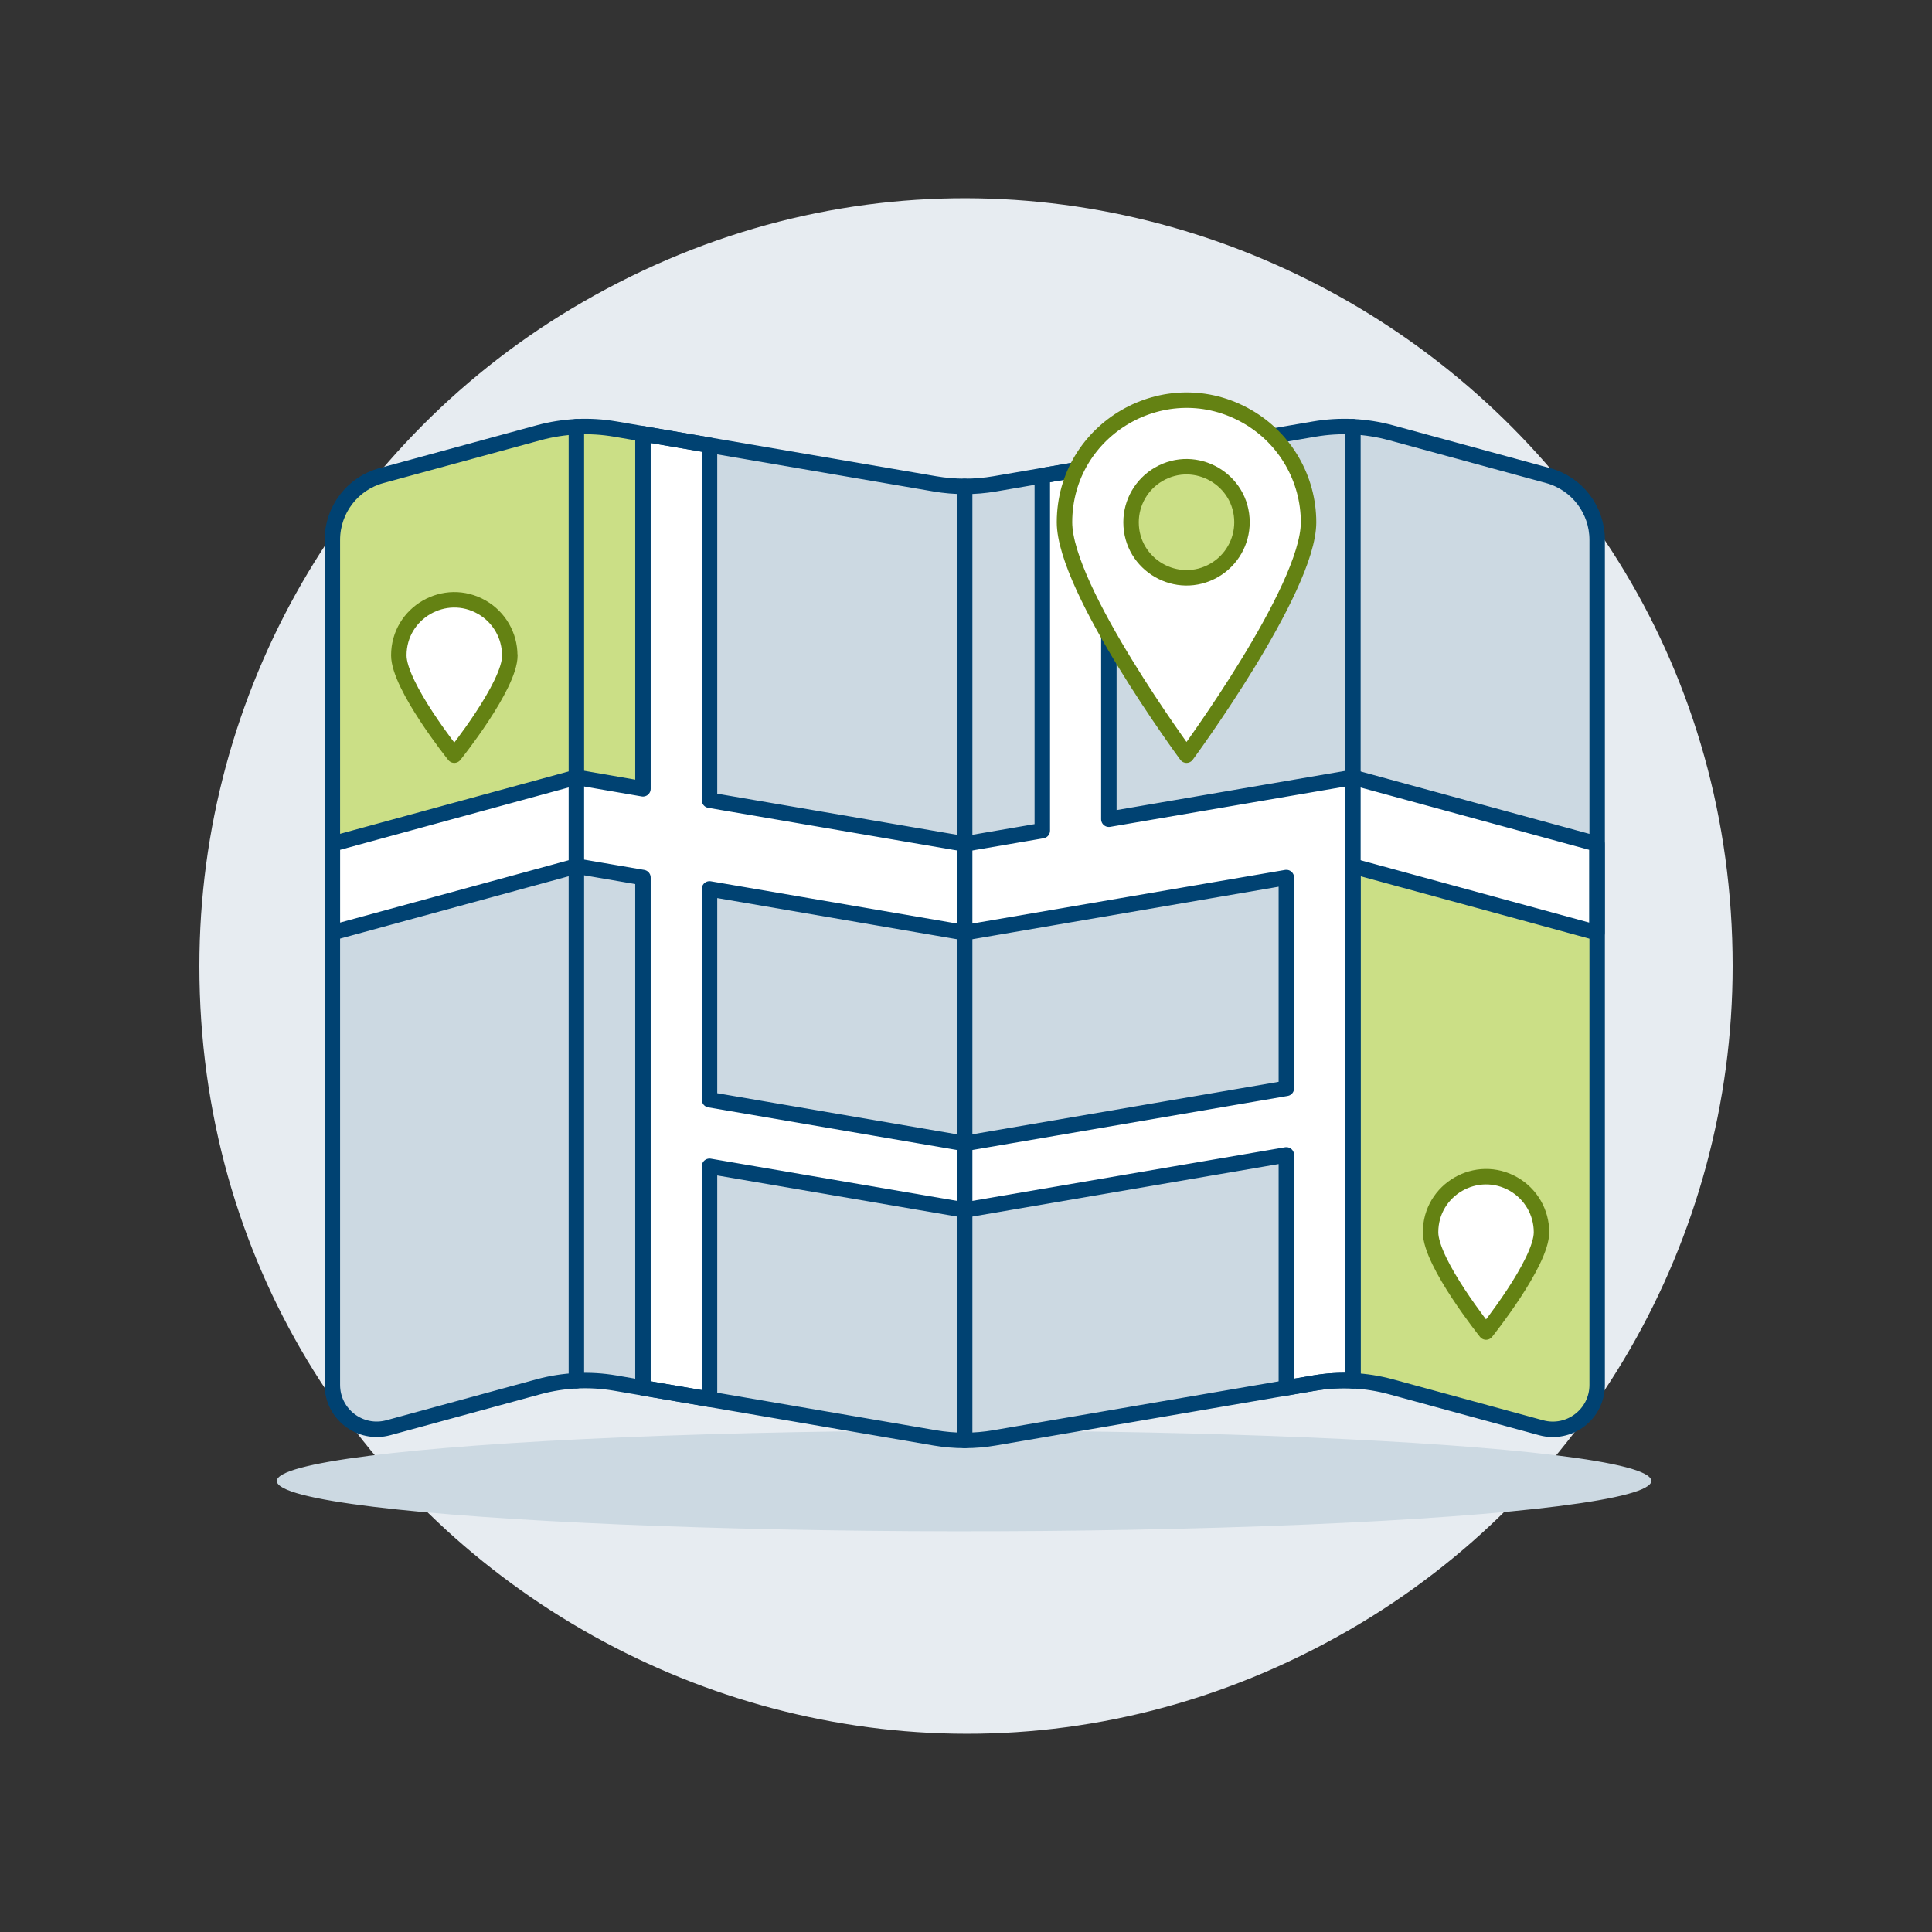
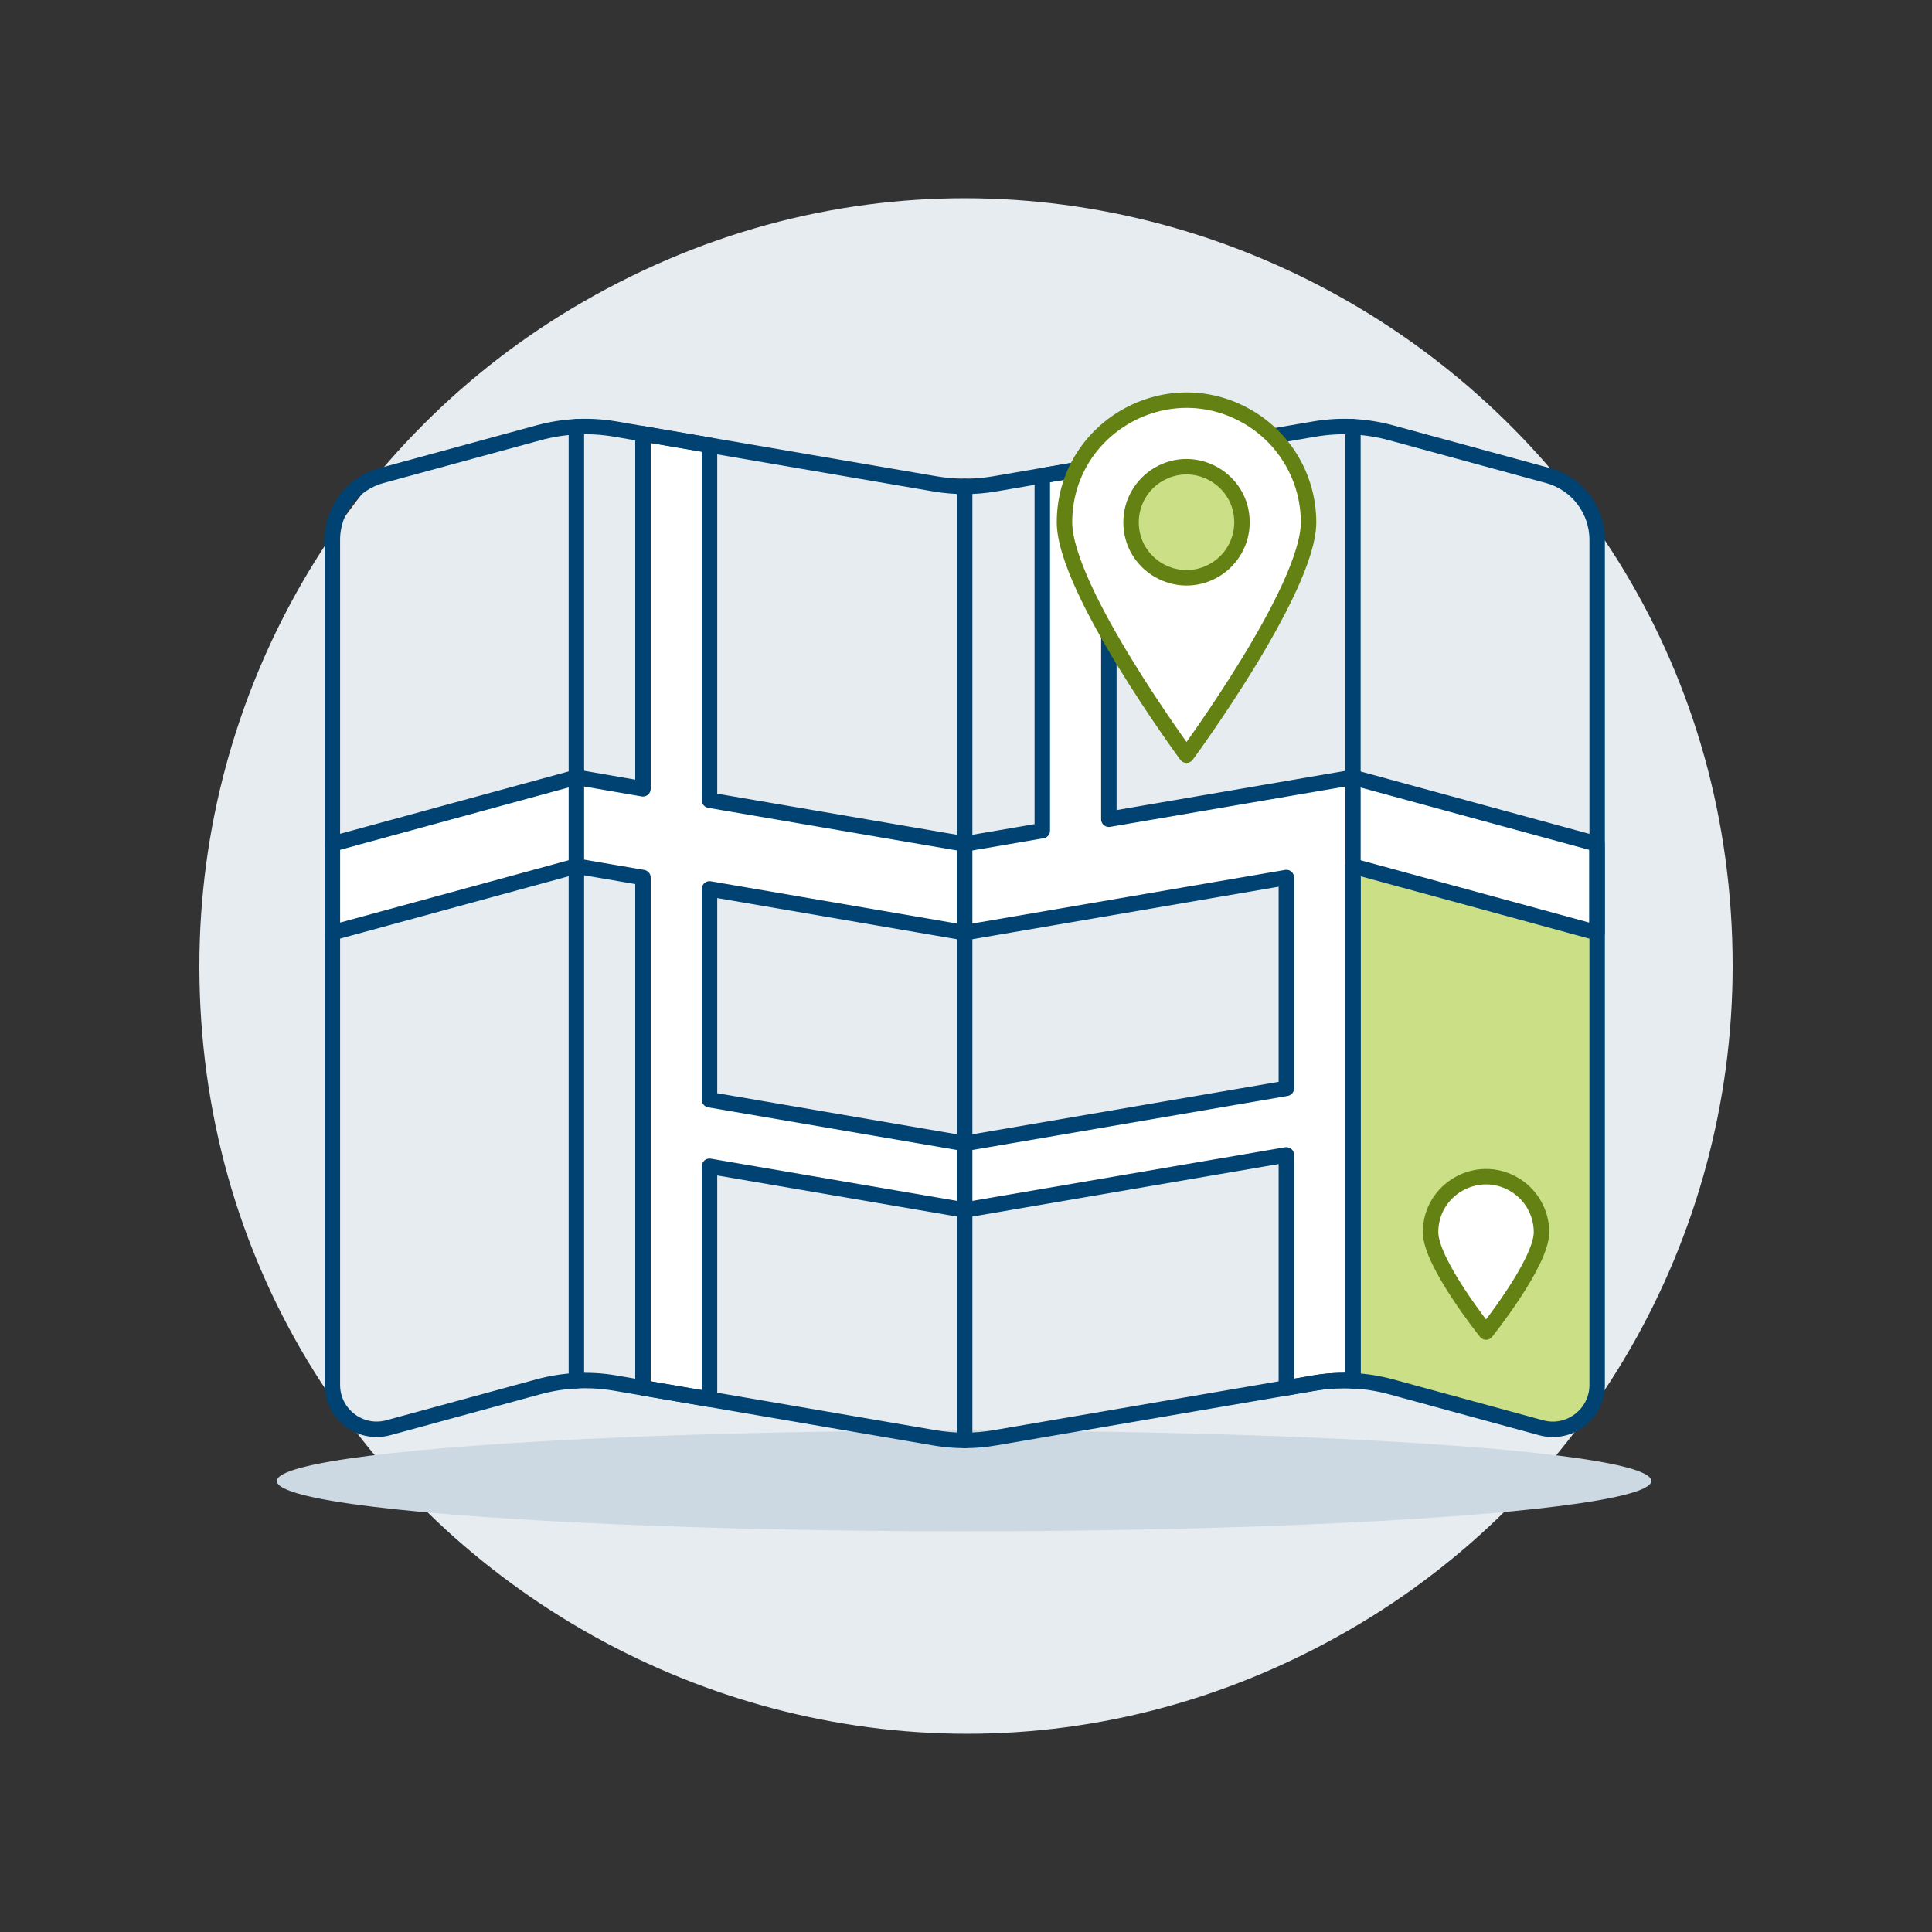
<svg xmlns="http://www.w3.org/2000/svg" width="500" height="500" viewBox="0 0 500 500" fill="none">
  <rect x="0" y="0" width="500" height="500" fill="#333333" stroke="none" />
  <path d="M51.601 250.001C51.601 402.729 216.934 498.184 349.201 421.82C410.586 386.379 448.401 320.882 448.401 250.001C448.401 97.272 283.067 1.817 150.801 78.181C89.415 113.622 51.601 179.119 51.601 250.001Z" fill="#E7ECF1" />
  <path d="M71.641 383.269C71.641 393.281 219.856 399.539 338.428 394.533C393.458 392.209 427.358 387.915 427.358 383.269C427.358 373.256 279.142 366.998 160.57 372.004C105.54 374.328 71.641 378.621 71.641 383.269Z" fill="#CCD9E2" />
-   <path d="M98.721 123.085L139.393 111.999C145.858 110.239 152.629 109.912 159.233 111.042L241.926 125.217C247.062 126.1 252.311 126.1 257.446 125.217L340.139 111.042C346.743 109.912 353.514 110.238 359.979 111.999L400.651 123.085C408.145 125.13 413.343 131.938 413.344 139.706V358.412C413.349 366.003 406.119 371.512 398.801 369.492L359.959 358.898C353.495 357.137 346.723 356.811 340.119 357.94L257.411 372.116C252.276 372.999 247.027 372.999 241.891 372.116L159.198 357.94C152.594 356.811 145.823 357.137 139.358 358.898L100.522 369.492C93.215 371.484 86.015 365.984 86.014 358.412V139.706C86.018 131.934 91.222 125.126 98.721 123.085Z" fill="#CCD9E2" />
  <path d="M350.133 357.34C353.453 357.502 356.746 358.024 359.954 358.897L398.8 369.492C406.106 371.483 413.307 365.984 413.308 358.411V241.385L350.133 224.159V357.34Z" fill="#CBDF86" />
-   <path d="M166.394 204.145V112.276L159.202 111.041C152.598 109.913 145.827 110.239 139.362 111.998L98.72 123.084C91.227 125.131 86.03 131.937 86.027 139.705V218.415L149.188 201.189L166.394 204.145Z" fill="#CBDF86" />
-   <path d="M183.621 230.061V284.621L249.654 295.93L332.907 281.66V227.1L249.654 241.385L183.621 230.061Z" fill="#CCD9E2" />
  <path d="M286.972 212.021V120.152L269.746 123.103V214.972L249.653 218.415L183.621 207.096V115.227L166.395 112.275V204.145L149.169 201.169L86.008 218.415V241.384L149.169 224.158L166.395 227.109V359.174L183.621 362.126V301.837L249.653 313.155L332.907 298.886V359.174L340.104 357.94C343.414 357.371 346.778 357.17 350.133 357.339V224.158L413.294 241.384V218.415L350.133 201.189L286.972 212.021ZM332.907 281.66L249.653 295.929L183.621 284.611V230.05L249.653 241.384L332.907 227.109V281.66Z" fill="white" stroke="#004272" stroke-width="4" stroke-linecap="round" stroke-linejoin="round" />
  <path d="M350.133 110.436V357.335" stroke="#004272" stroke-width="4" stroke-linecap="round" stroke-linejoin="round" />
  <path d="M249.652 372.775V125.876" stroke="#004272" stroke-width="4" stroke-linecap="round" stroke-linejoin="round" />
  <path d="M149.169 110.436V357.335" stroke="#004272" stroke-width="4" stroke-linecap="round" stroke-linejoin="round" />
  <path d="M98.721 123.085L139.393 111.999C145.858 110.239 152.629 109.912 159.233 111.042L241.926 125.217C247.062 126.1 252.311 126.1 257.446 125.217L340.139 111.042C346.743 109.912 353.514 110.238 359.979 111.999L400.651 123.085C408.145 125.13 413.343 131.938 413.344 139.706V358.412C413.349 366.003 406.119 371.512 398.801 369.492L359.959 358.898C353.495 357.137 346.723 356.811 340.119 357.94L257.411 372.116C252.276 372.999 247.027 372.999 241.891 372.116L159.198 357.94C152.594 356.811 145.823 357.137 139.358 358.898L100.522 369.492C93.215 371.484 86.015 365.984 86.014 358.412V139.706C86.018 131.934 91.222 125.126 98.721 123.085Z" stroke="#004272" stroke-width="4" stroke-linecap="round" stroke-linejoin="round" />
  <path d="M398.938 318.9C398.938 326.836 384.584 344.736 384.584 344.736C384.584 344.736 370.229 326.825 370.229 318.9C370.229 307.85 382.191 300.944 391.761 306.468C396.202 309.033 398.938 313.771 398.938 318.9Z" fill="white" stroke="#648213" stroke-width="4" stroke-linecap="round" stroke-linejoin="round" />
-   <path d="M131.953 169.614C131.953 177.54 117.569 195.441 117.569 195.441C117.569 195.441 103.215 177.53 103.215 169.604C103.215 158.554 115.177 151.648 124.747 157.173C129.187 159.737 131.924 164.476 131.923 169.604L131.953 169.614Z" fill="white" stroke="#648213" stroke-width="4" stroke-linecap="round" stroke-linejoin="round" />
  <path d="M338.651 135.161C338.651 152.6 307.07 195.44 307.07 195.44C307.07 195.44 275.49 152.59 275.49 135.151C275.518 110.841 301.852 95.676 322.892 107.856C332.634 113.495 338.638 123.894 338.651 135.151V135.161Z" fill="white" stroke="#648213" stroke-width="4" stroke-linecap="round" stroke-linejoin="round" />
  <path d="M292.716 135.161C292.716 146.211 304.678 153.117 314.247 147.592C318.688 145.028 321.424 140.289 321.424 135.161C321.424 124.111 309.462 117.205 299.893 122.73C295.452 125.294 292.716 130.033 292.716 135.161Z" fill="#CBDF86" stroke="#648213" stroke-width="4" stroke-linecap="round" stroke-linejoin="round" />
</svg>